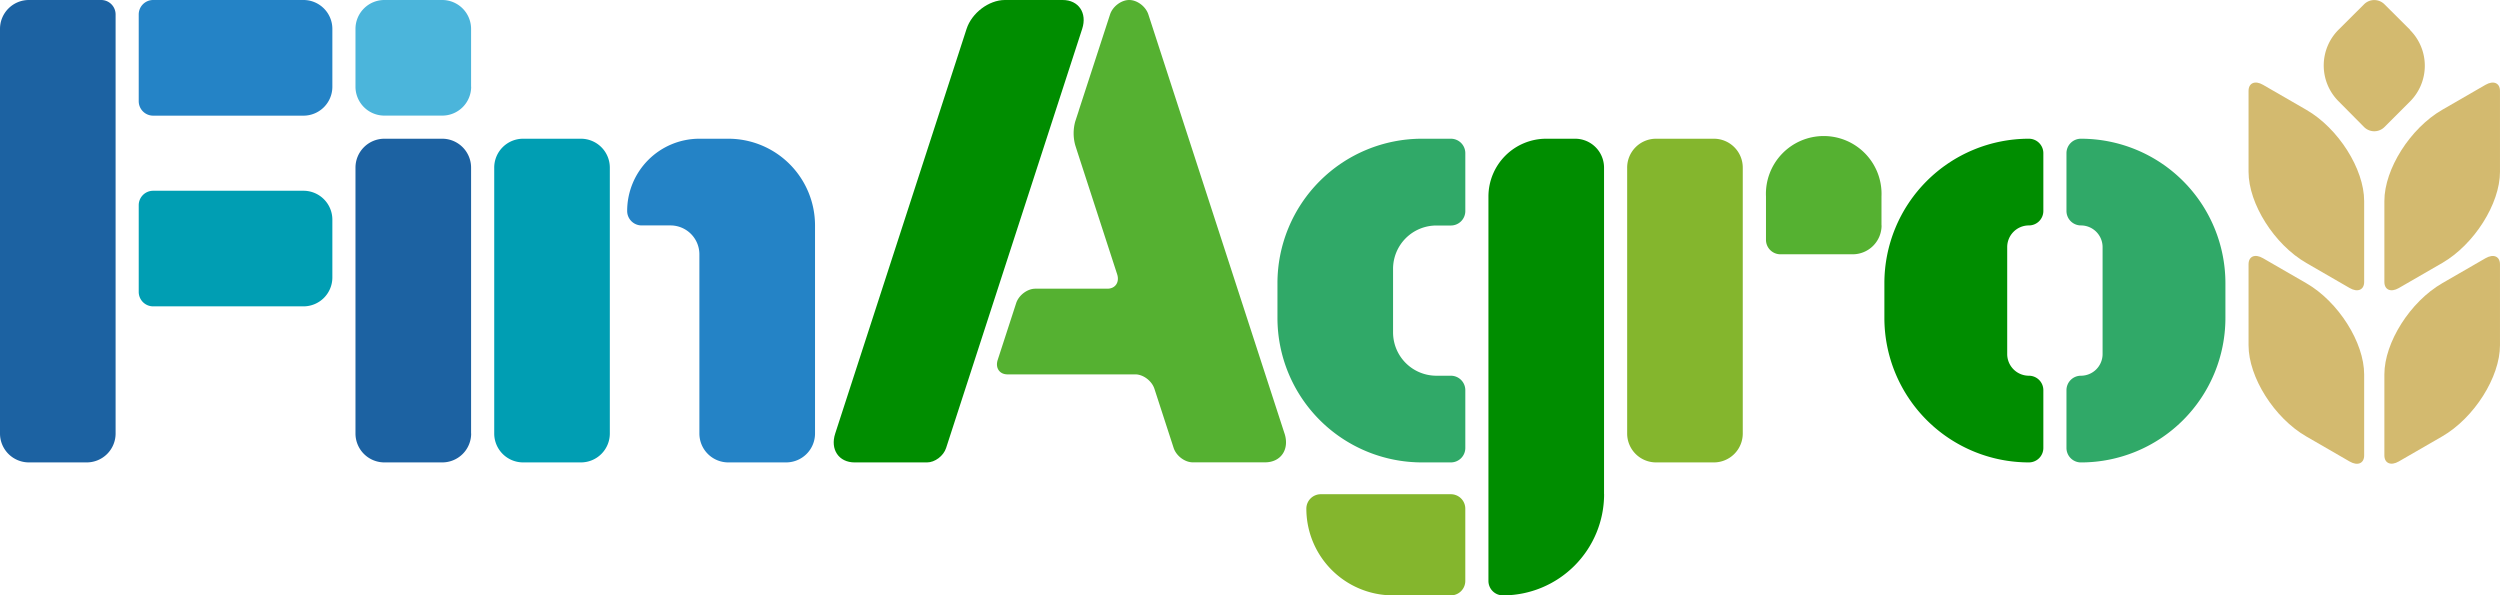
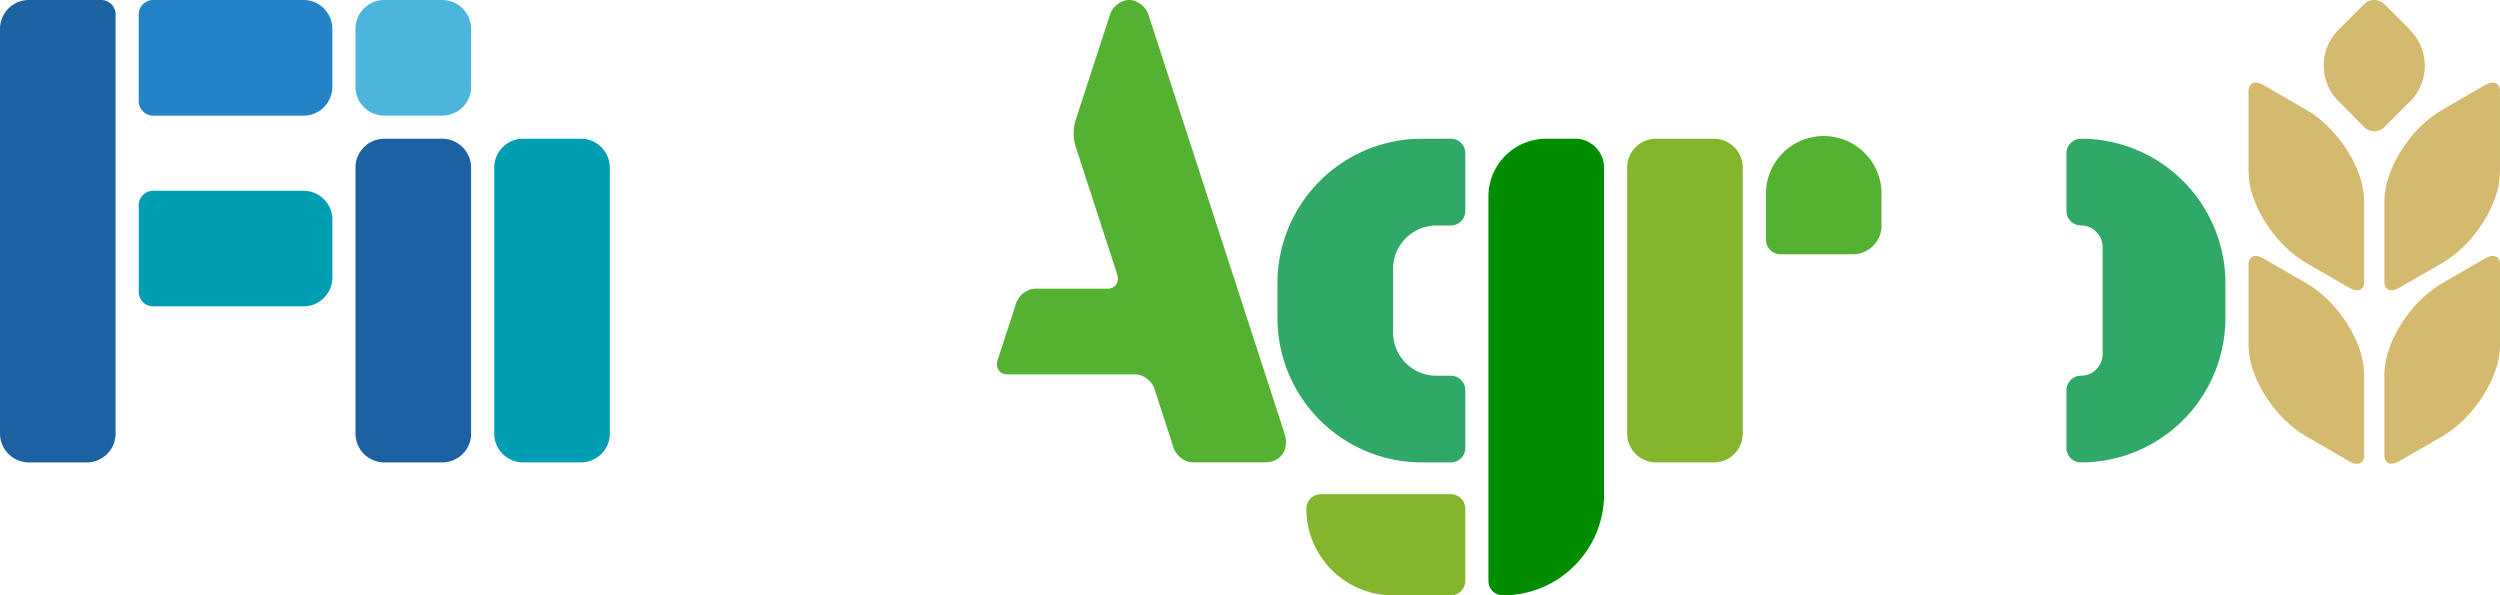
<svg xmlns="http://www.w3.org/2000/svg" id="Layer_1" data-name="Layer 1" viewBox="0 0 1259.71 300">
  <defs>
    <style>.cls-1{fill:none;}.cls-2{clip-path:url(#clip-path);}.cls-3{fill:#1c62a2;}.cls-4{fill:#2483c6;}.cls-5{fill:#009eb3;}.cls-6{fill:#4bb5db;}.cls-7{fill:#008d00;}.cls-8{fill:#55b131;}.cls-9{fill:#30a968;}.cls-10{fill:#84b62d;}.cls-11{fill:#d3ba6f;}</style>
    <clipPath id="clip-path" transform="translate(-1.15 -1)">
      <rect class="cls-1" x="1.15" y="1" width="1259.71" height="300" />
    </clipPath>
  </defs>
  <g class="cls-2">
    <path class="cls-3" d="M59.4,219.45V8.28A7.28,7.28,0,0,0,52.12,1H15.71A14.56,14.56,0,0,0,1.15,15.56V219.45A14.56,14.56,0,0,0,15.71,234H44.83A14.56,14.56,0,0,0,59.4,219.45" transform="translate(-1.15 -1)" />
    <path class="cls-4" d="M168.62,44.69V15.56A14.56,14.56,0,0,0,154.06,1H78.33a7.28,7.28,0,0,0-7.28,7.28V52a7.28,7.28,0,0,0,7.28,7.28h75.73a14.56,14.56,0,0,0,14.56-14.56" transform="translate(-1.15 -1)" />
    <path class="cls-5" d="M168.62,140.81V111.68a14.56,14.56,0,0,0-14.56-14.56H78.33a7.28,7.28,0,0,0-7.28,7.28v43.69a7.28,7.28,0,0,0,7.28,7.28h75.73a14.56,14.56,0,0,0,14.56-14.56" transform="translate(-1.15 -1)" />
    <path class="cls-6" d="M238.52,44.69V15.56A14.56,14.56,0,0,0,224,1H194.84a14.56,14.56,0,0,0-14.57,14.56V44.69a14.56,14.56,0,0,0,14.57,14.56H224a14.56,14.56,0,0,0,14.56-14.56" transform="translate(-1.15 -1)" />
    <path class="cls-3" d="M238.52,219.45v-134A14.56,14.56,0,0,0,224,70.9H194.84a14.57,14.57,0,0,0-14.57,14.57v134A14.56,14.56,0,0,0,194.84,234H224a14.56,14.56,0,0,0,14.56-14.56" transform="translate(-1.15 -1)" />
    <path class="cls-5" d="M308.43,219.45v-134A14.57,14.57,0,0,0,293.86,70.9H264.74a14.56,14.56,0,0,0-14.56,14.57v134A14.56,14.56,0,0,0,264.74,234h29.12a14.56,14.56,0,0,0,14.57-14.56" transform="translate(-1.15 -1)" />
-     <path class="cls-4" d="M411.83,114.59A43.69,43.69,0,0,0,368.14,70.9H353.57a36.41,36.41,0,0,0-36.4,36.41,7.28,7.28,0,0,0,7.28,7.28H339a14.56,14.56,0,0,1,14.56,14.57v90.29A14.56,14.56,0,0,0,368.14,234h29.12a14.56,14.56,0,0,0,14.57-14.56Z" transform="translate(-1.15 -1)" />
-     <path class="cls-7" d="M536.61,1H507.49c-8.05,0-16.69,6.52-19.3,14.56L422,219.45c-2.62,8,1.78,14.56,9.83,14.56h36.4c4,0,8.35-3.26,9.65-7.28L546.44,15.56c2.62-8-1.78-14.56-9.83-14.56" transform="translate(-1.15 -1)" />
    <path class="cls-8" d="M648.4,219.45,579.79,8.28c-1.3-4-5.62-7.28-9.65-7.28h0c-4,0-8.34,3.26-9.65,7.28L544.74,56.65v.08l-1.8,5.49a22.5,22.5,0,0,0,0,11.91l1,3.14v0l20.12,61.91c1.31,4-.9,7.29-4.92,7.29H522.83c-4,0-8.34,3.26-9.65,7.28l-9.3,28.61c-1.3,4,.9,7.28,4.92,7.28h64.4c4,0,8.34,3.26,9.65,7.28l9.67,29.76c1.3,4,5.62,7.28,9.64,7.28h36.41c8,0,12.45-6.52,9.83-14.56" transform="translate(-1.15 -1)" />
    <path class="cls-9" d="M703.09,168.48v-32a21.84,21.84,0,0,1,21.84-21.85h7.28a7.28,7.28,0,0,0,7.29-7.28V78.18a7.28,7.28,0,0,0-7.29-7.28H717.65a72.81,72.81,0,0,0-72.81,72.82v17.47A72.81,72.81,0,0,0,717.65,234h14.56a7.28,7.28,0,0,0,7.29-7.28V197.6a7.28,7.28,0,0,0-7.29-7.28h-7.28a21.84,21.84,0,0,1-21.84-21.84" transform="translate(-1.15 -1)" />
    <path class="cls-7" d="M809.4,250V85.47A14.57,14.57,0,0,0,794.83,70.9H780.27A29.13,29.13,0,0,0,751.15,100V293.72a7.28,7.28,0,0,0,7.28,7.28,51,51,0,0,0,51-51" transform="translate(-1.15 -1)" />
    <path class="cls-10" d="M879.3,219.45v-134A14.56,14.56,0,0,0,864.74,70.9H835.61a14.56,14.56,0,0,0-14.56,14.57v134A14.56,14.56,0,0,0,835.61,234h29.13a14.56,14.56,0,0,0,14.56-14.56" transform="translate(-1.15 -1)" />
    <path class="cls-8" d="M949.2,114.59V100A29.13,29.13,0,1,0,891,100v21.84a7.28,7.28,0,0,0,7.28,7.29h36.41a14.56,14.56,0,0,0,14.56-14.57" transform="translate(-1.15 -1)" />
-     <path class="cls-7" d="M1023.48,190.32h0a10.92,10.92,0,0,1-10.93-10.92V125.51a10.92,10.92,0,0,1,10.93-10.92,7.28,7.28,0,0,0,7.28-7.28V78.18a7.28,7.28,0,0,0-7.28-7.28,72.82,72.82,0,0,0-72.82,72.82v17.47A72.82,72.82,0,0,0,1023.48,234a7.28,7.28,0,0,0,7.28-7.28V197.6a7.28,7.28,0,0,0-7.28-7.28" transform="translate(-1.15 -1)" />
    <path class="cls-9" d="M1122.5,161.19V143.72a72.81,72.81,0,0,0-72.81-72.82,7.28,7.28,0,0,0-7.28,7.28v29.13a7.28,7.28,0,0,0,7.28,7.28,10.92,10.92,0,0,1,10.92,10.92V179.4a10.92,10.92,0,0,1-10.92,10.92,7.28,7.28,0,0,0-7.28,7.28v29.13a7.28,7.28,0,0,0,7.28,7.28,72.81,72.81,0,0,0,72.81-72.82" transform="translate(-1.15 -1)" />
    <path class="cls-11" d="M1192.41,143.06V102.28c0-16.08-13-36.65-29.13-45.94l-21.84-12.61c-4-2.32-7.28-.95-7.28,3.08V87.58c0,16.09,13,36.66,29.12,45.94l21.85,12.62c4,2.32,7.28.94,7.28-3.08" transform="translate(-1.15 -1)" />
    <path class="cls-11" d="M1215.53,16,1202.65,3.17a7.26,7.26,0,0,0-10.29,0L1179.48,16a25.49,25.49,0,0,0,0,36L1192.36,65a7.26,7.26,0,0,0,10.29,0l12.88-12.87a25.49,25.49,0,0,0,0-36" transform="translate(-1.15 -1)" />
    <path class="cls-11" d="M1192.41,230.44V189.66c0-16.09-13-36.65-29.13-45.94l-21.84-12.61c-4-2.33-7.28-1-7.28,3.07V175c0,16.09,13,36.66,29.12,45.94l21.85,12.62c4,2.32,7.28.94,7.28-3.08" transform="translate(-1.15 -1)" />
    <path class="cls-11" d="M1260.85,87.58V46.81c0-4-3.26-5.4-7.28-3.08l-21.84,12.61c-16.09,9.29-29.13,29.86-29.13,45.94v40.78c0,4,3.26,5.4,7.28,3.08l21.85-12.62c16.08-9.28,29.12-29.85,29.12-45.94" transform="translate(-1.15 -1)" />
    <path class="cls-11" d="M1260.85,175V134.18c0-4-3.26-5.4-7.28-3.07l-21.84,12.61c-16.09,9.29-29.13,29.85-29.13,45.94v40.78c0,4,3.26,5.4,7.28,3.07l21.85-12.61c16.08-9.28,29.12-29.85,29.12-45.94" transform="translate(-1.15 -1)" />
    <path class="cls-10" d="M739.49,257.31h0a7.28,7.28,0,0,0-7.28-7.28H666.68a7.28,7.28,0,0,0-7.28,7.28A43.69,43.69,0,0,0,703.09,301h29.12a7.28,7.28,0,0,0,7.28-7.28Z" transform="translate(-1.15 -1)" />
  </g>
</svg>